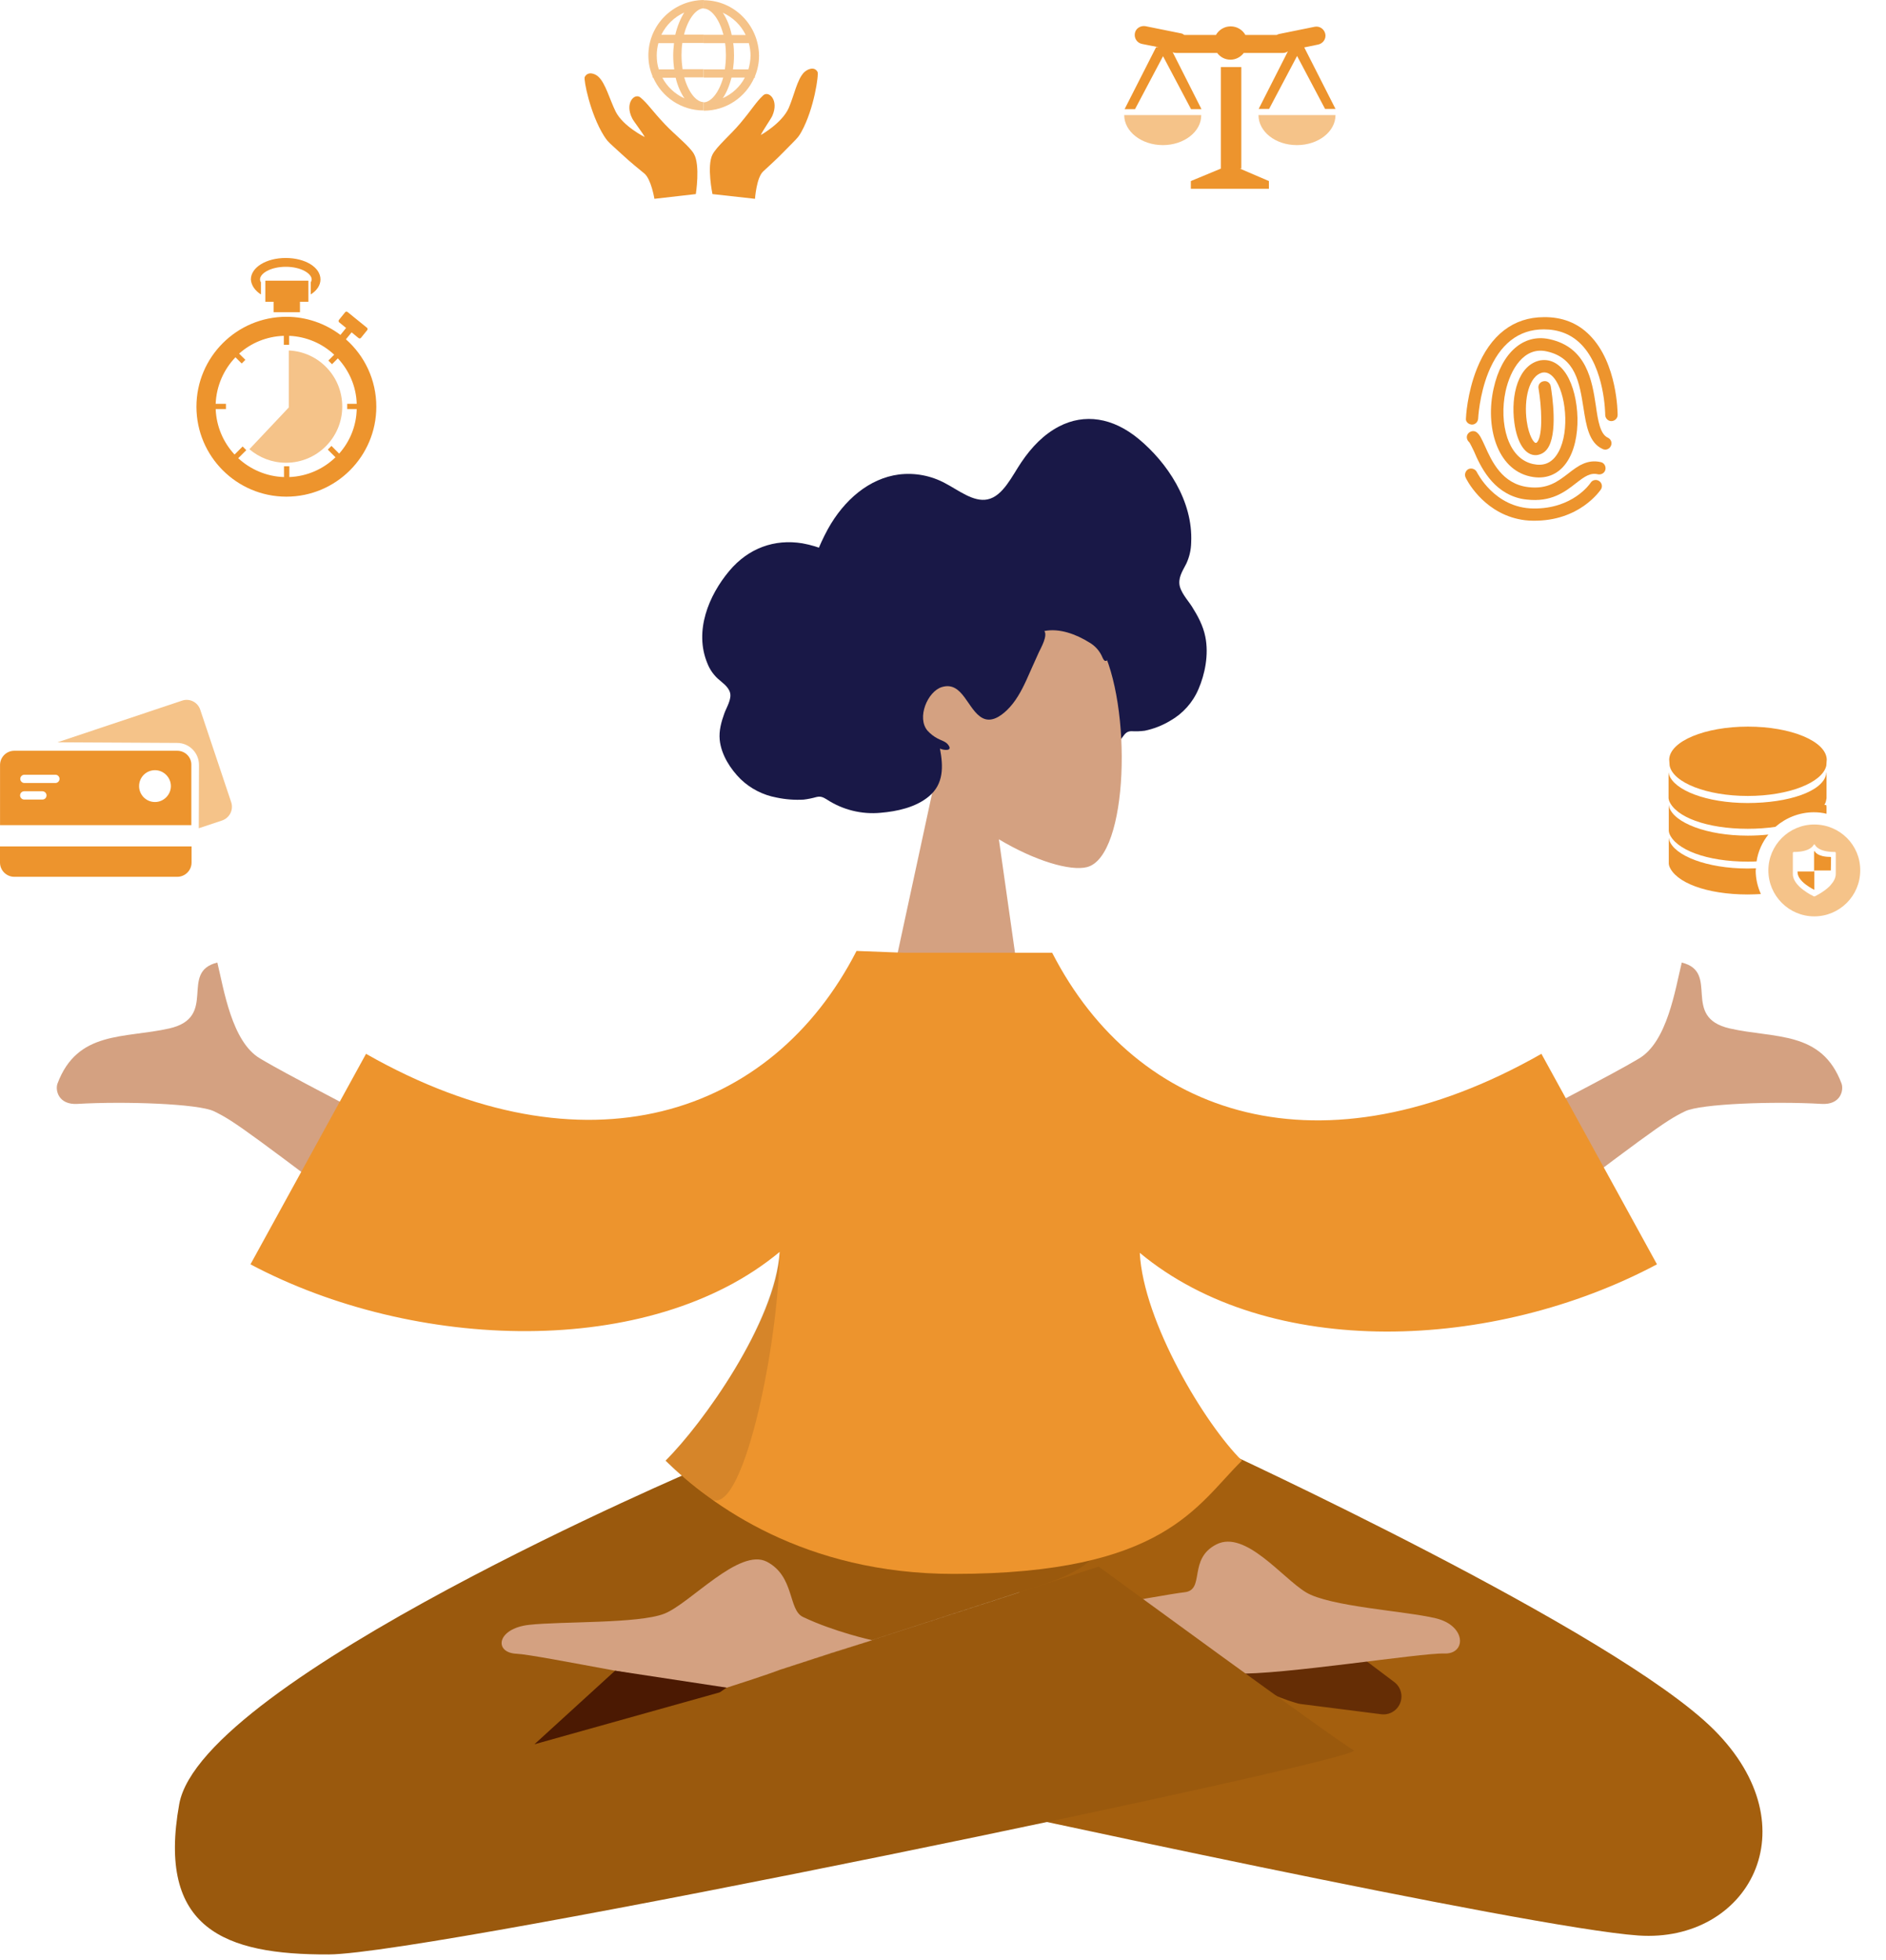
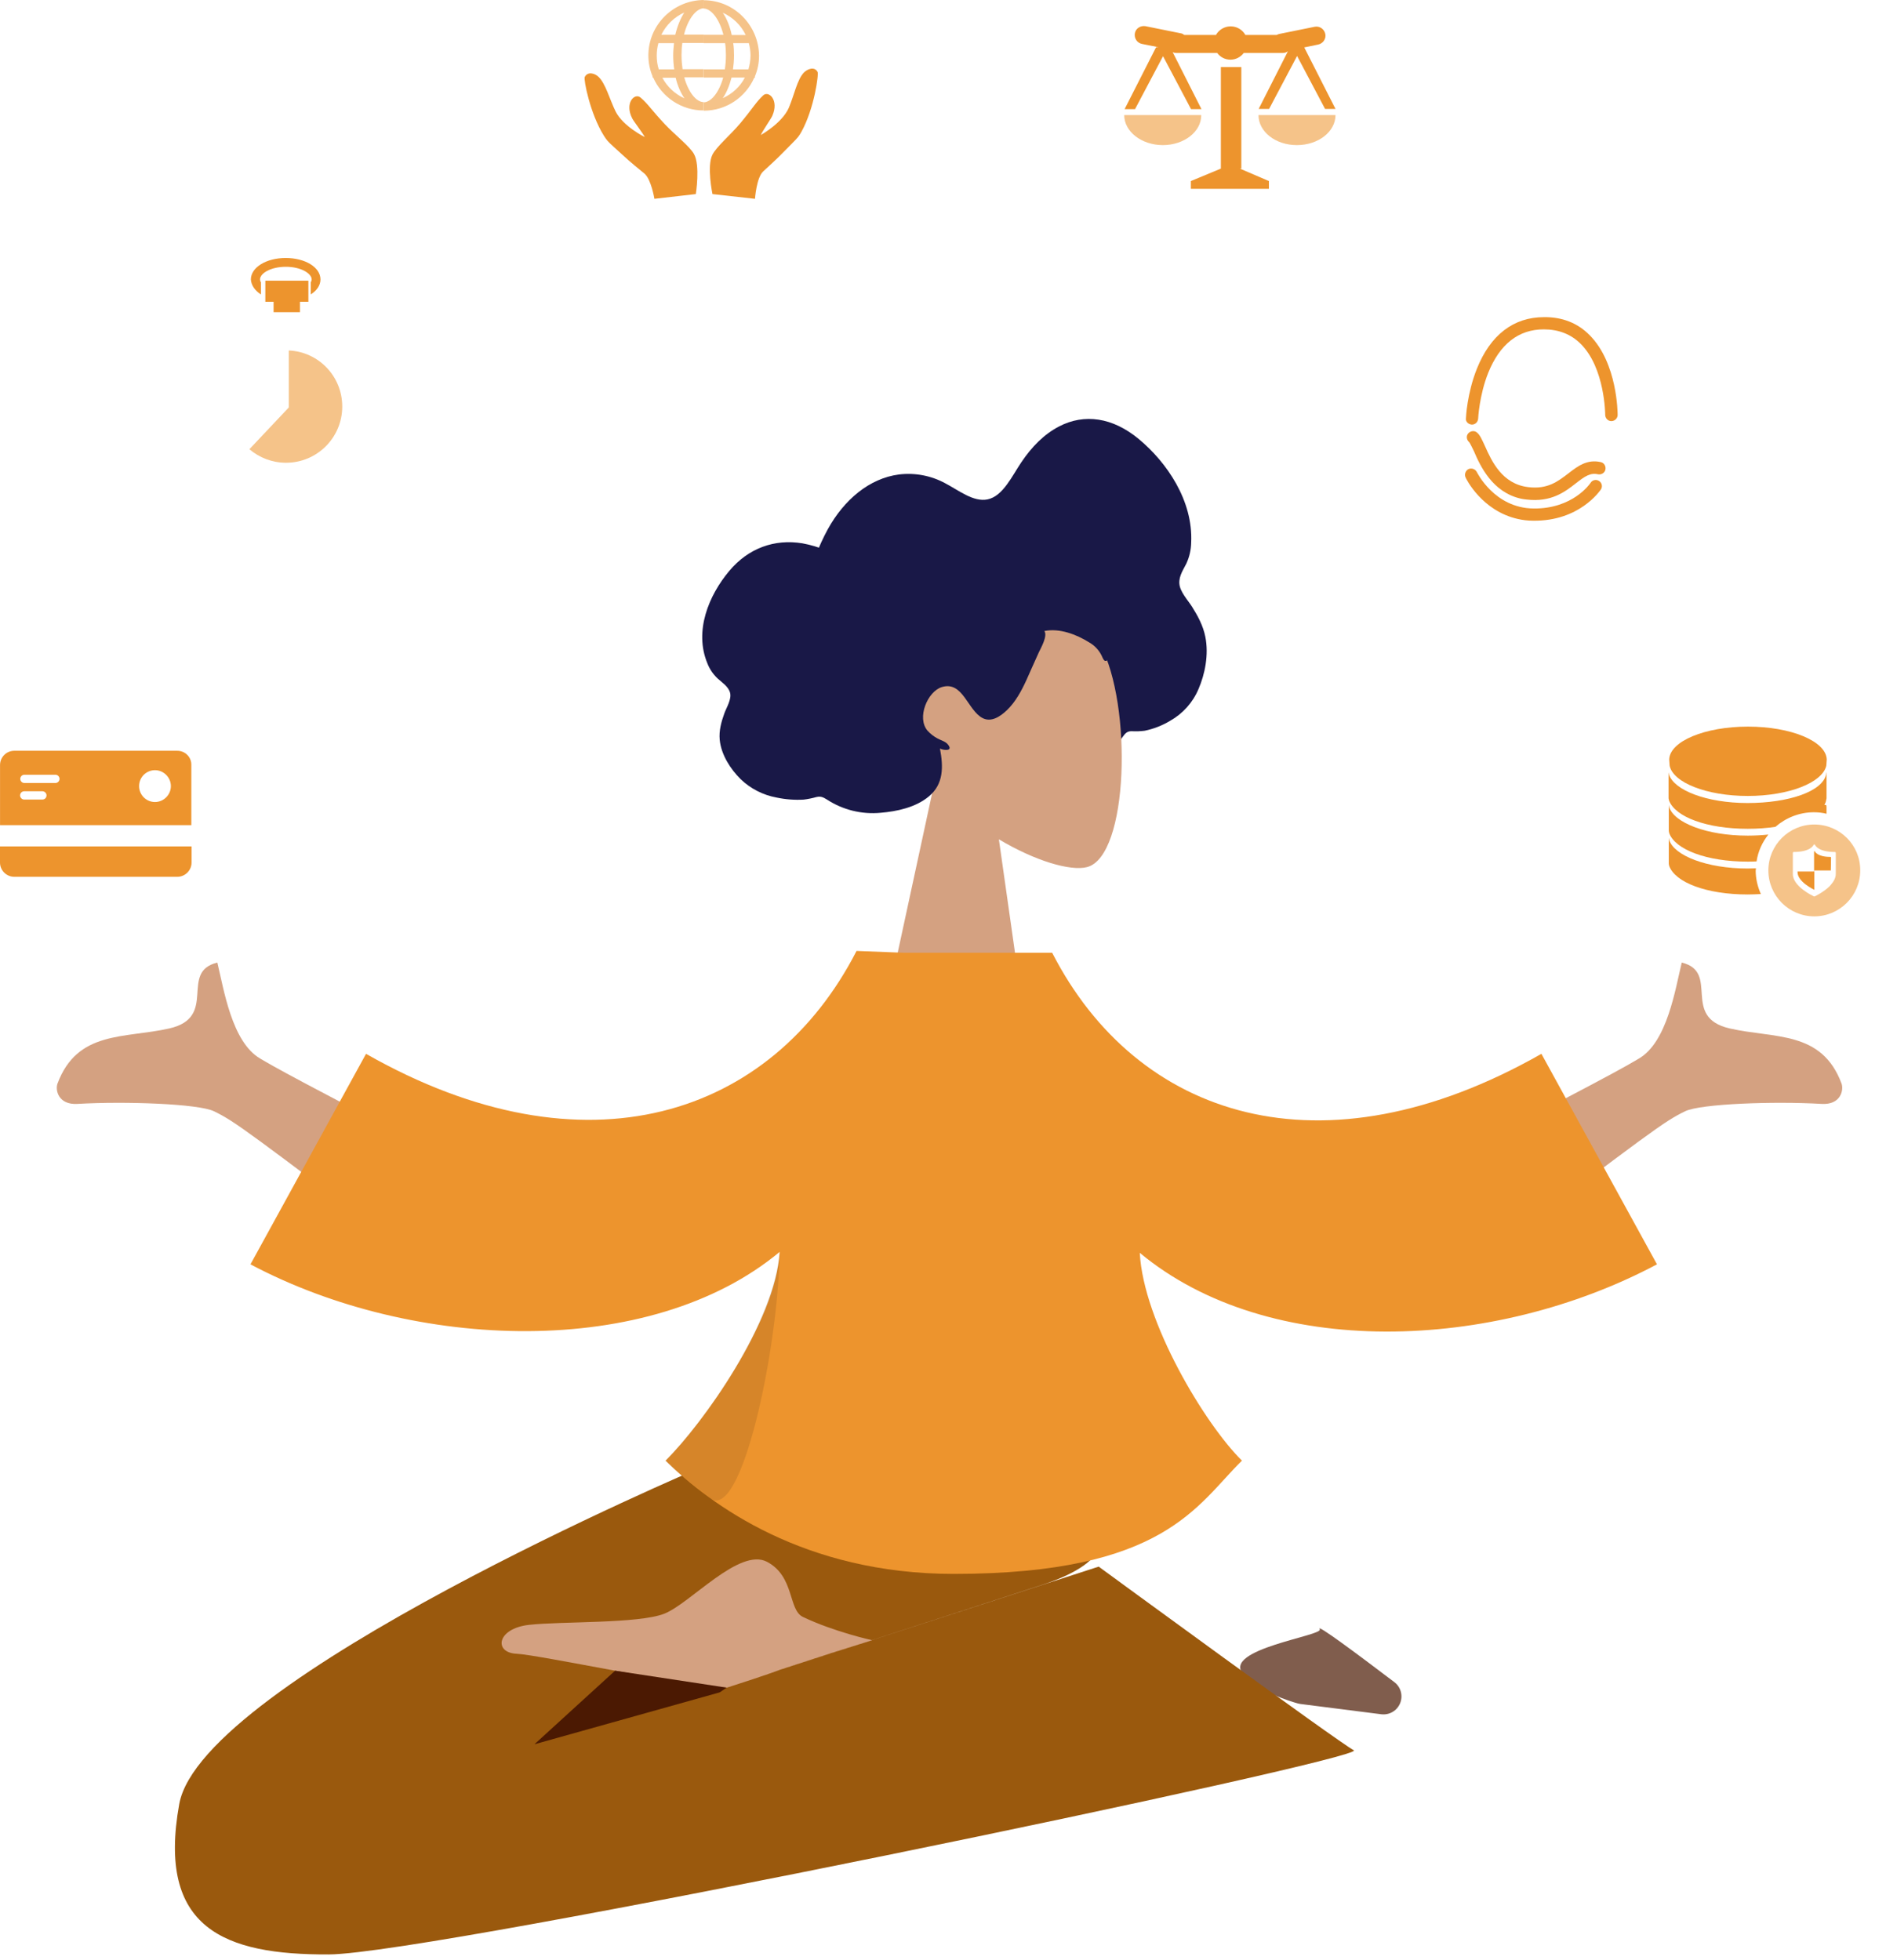
<svg xmlns="http://www.w3.org/2000/svg" fill="none" height="100%" overflow="visible" preserveAspectRatio="none" style="display: block;" viewBox="0 0 51 53" width="100%">
  <g id="The Protector">
    <path clip-rule="evenodd" d="M21.744 17.399C21.717 17.148 21.707 16.894 21.715 16.641C21.719 16.346 21.758 16.052 21.831 15.767C21.95 15.259 22.136 14.769 22.385 14.31C22.824 13.516 23.506 12.934 24.31 12.83C24.74 12.778 25.174 12.86 25.555 13.065C25.924 13.257 26.319 13.582 26.704 13.504C27.123 13.418 27.37 12.864 27.62 12.497C27.901 12.081 28.231 11.743 28.639 11.531C29.321 11.177 30.088 11.284 30.797 11.874C31.552 12.502 32.265 13.538 32.211 14.669C32.208 14.864 32.164 15.056 32.083 15.234C32.009 15.388 31.878 15.567 31.891 15.777C31.904 15.999 32.122 16.229 32.231 16.401C32.387 16.649 32.532 16.913 32.593 17.215C32.693 17.708 32.579 18.239 32.41 18.63C32.257 18.994 31.986 19.297 31.642 19.491C31.43 19.618 31.199 19.709 30.957 19.759C30.838 19.775 30.718 19.779 30.599 19.772C30.48 19.772 30.429 19.827 30.357 19.928C30.021 20.398 29.592 20.666 29.076 20.76C28.641 20.837 28.116 20.85 27.669 20.591C27.171 20.303 27.022 19.754 26.945 19.142C26.866 19.228 26.612 19.34 26.703 19.062C26.74 18.952 26.847 18.881 26.912 18.806C26.994 18.711 27.059 18.603 27.104 18.486C27.279 17.986 26.74 17.224 26.331 17.189C25.724 17.139 25.874 18.129 25.553 18.488C25.369 18.695 25.078 18.568 24.853 18.417C24.552 18.216 24.297 17.909 24.062 17.585C23.87 17.322 23.678 17.052 23.486 16.791C23.395 16.668 23.102 16.332 23.15 16.151C22.73 16.166 22.35 16.492 22.087 16.855C21.972 17.002 21.903 17.18 21.887 17.366C21.883 17.412 21.883 17.544 21.841 17.562C21.758 17.591 21.752 17.457 21.744 17.399Z" fill="#191847" fill-rule="evenodd" id="pelo 2" />
    <path clip-rule="evenodd" d="M29.753 17.436C30.626 19.053 30.521 23.157 29.394 23.447C28.946 23.562 27.986 23.279 27.011 22.695L27.623 27.002H24.007L25.253 21.233C24.559 20.423 24.09 19.43 24.165 18.318C24.394 15.112 28.881 15.818 29.753 17.436Z" fill="#D4A181" fill-rule="evenodd" id="cara" />
    <path clip-rule="evenodd" d="M29.935 17.73C29.891 17.526 29.831 17.327 29.755 17.133C29.667 16.899 29.549 16.679 29.402 16.477C29.14 16.098 28.826 15.757 28.47 15.465C27.83 14.943 27.016 14.642 26.215 14.74C25.803 14.789 25.412 14.948 25.083 15.2C24.781 15.432 24.49 15.776 24.099 15.798C23.674 15.825 23.284 15.45 22.943 15.218C22.572 14.953 22.147 14.774 21.699 14.692C20.946 14.568 20.238 14.82 19.719 15.44C19.167 16.098 18.765 17.062 19.128 17.936C19.189 18.093 19.284 18.233 19.407 18.348C19.521 18.452 19.695 18.562 19.741 18.728C19.791 18.904 19.644 19.132 19.587 19.291C19.505 19.519 19.438 19.758 19.462 20.005C19.502 20.412 19.757 20.801 20.027 21.068C20.295 21.326 20.633 21.499 20.999 21.566C21.24 21.617 21.486 21.636 21.732 21.622C21.849 21.608 21.965 21.584 22.079 21.552C22.193 21.526 22.257 21.556 22.355 21.616C22.786 21.899 23.3 22.027 23.814 21.978C24.254 21.941 24.762 21.834 25.121 21.533C25.519 21.198 25.511 20.736 25.418 20.242C25.517 20.291 25.792 20.322 25.628 20.125C25.564 20.048 25.439 20.016 25.356 19.971C25.254 19.917 25.162 19.846 25.084 19.761C24.78 19.411 25.084 18.696 25.468 18.579C26.038 18.404 26.165 19.21 26.572 19.418C26.806 19.538 27.05 19.374 27.226 19.206C27.46 18.982 27.62 18.686 27.758 18.384C27.872 18.135 27.978 17.883 28.093 17.636C28.148 17.52 28.335 17.194 28.241 17.063C28.649 16.981 29.103 17.151 29.457 17.373C29.601 17.456 29.717 17.58 29.79 17.729C29.807 17.764 29.843 17.867 29.888 17.871C29.974 17.882 29.943 17.777 29.935 17.73Z" fill="#191847" fill-rule="evenodd" id="pelo 2_2" />
    <path clip-rule="evenodd" d="M39.879 34.202L37.389 32.258C43.604 29.068 43.975 28.824 44.318 28.624C45.086 28.176 45.301 26.748 45.477 26.028C46.524 26.284 45.443 27.506 46.776 27.81C47.992 28.087 49.26 27.861 49.798 29.3C49.862 29.477 49.775 29.881 49.26 29.85C47.976 29.775 45.988 29.845 45.568 30.049C44.995 30.328 44.705 30.55 39.879 34.202Z" fill="#D4A181" fill-rule="evenodd" id="mano" />
    <path clip-rule="evenodd" d="M5.786 30.049C5.366 29.845 3.378 29.775 2.094 29.85C1.578 29.881 1.489 29.477 1.555 29.3C2.094 27.861 3.36 28.084 4.577 27.81C5.911 27.506 4.83 26.282 5.877 26.028C6.053 26.748 6.266 28.175 7.036 28.624C7.379 28.824 7.75 29.068 13.964 32.258L11.477 34.202C6.648 30.55 6.359 30.328 5.786 30.049Z" fill="#D4A181" fill-rule="evenodd" id="mano_2" />
-     <path d="M32.957 39.176C32.957 39.176 43.674 44.108 46.343 46.769C49.013 49.431 47.26 52.539 44.307 52.337C41.354 52.136 26.07 48.782 26.07 48.782L34.055 46.274L27.494 43.686C27.494 43.686 27.767 40.833 28.149 40.94C28.53 41.047 32.957 39.176 32.957 39.176Z" fill="#A45F0E" id="pierna" />
    <path d="M35.165 46.076L37.35 46.354C37.456 46.367 37.564 46.346 37.656 46.292C37.748 46.238 37.821 46.155 37.861 46.056C37.901 45.957 37.908 45.848 37.88 45.745C37.852 45.641 37.791 45.55 37.706 45.486C36.706 44.727 35.569 43.88 35.687 44.055C35.805 44.23 33.035 44.592 33.617 45.271C34.026 45.75 34.916 46.012 35.099 46.063C35.121 46.069 35.143 46.073 35.165 46.076Z" fill="#4B1902" id="sombra" opacity="0.7" />
-     <path clip-rule="evenodd" d="M29.186 46.608C29.186 46.608 32.206 45.204 33.413 45.253C34.621 45.301 38.448 44.688 39.052 44.712C39.656 44.736 39.657 43.959 38.825 43.759C37.993 43.559 35.953 43.446 35.312 43.055C34.67 42.664 33.676 41.367 32.896 41.76C32.117 42.153 32.597 42.995 32.032 43.055C31.468 43.115 27.008 43.95 27.008 43.95L28.032 47.022L29.186 46.608Z" fill="#D4A181" fill-rule="evenodd" id="pie" />
    <path clip-rule="evenodd" d="M18.908 39.699C18.908 39.699 5.455 45.414 4.847 48.782C4.239 52.148 6.063 52.862 8.893 52.849C11.724 52.835 37.034 47.555 36.608 47.328C36.182 47.101 29.71 42.362 29.71 42.362L18.908 45.864L22.727 44.625L24.416 44.077L27.441 43.095L28.183 42.854C29.794 42.338 30.665 41.363 28.005 40.955C22.548 40.118 18.908 39.699 18.908 39.699Z" fill="#9A590D" fill-rule="evenodd" id="pierna_2" />
    <path clip-rule="evenodd" d="M21.088 45.152C21.088 45.152 20.768 45.28 19.655 45.635C18.418 45.577 14.584 44.748 13.966 44.718C13.347 44.689 13.431 44.036 14.303 43.937C15.175 43.838 17.266 43.909 17.964 43.635C18.663 43.361 19.992 41.838 20.741 42.232C21.489 42.626 21.312 43.532 21.711 43.722C22.56 44.128 23.584 44.352 23.584 44.352L22.464 44.704L21.088 45.152Z" fill="#D4A181" fill-rule="evenodd" id="pie_2" />
    <g id="sombra_2">
</g>
    <path clip-rule="evenodd" d="M44.807 34.188L41.682 28.496C35.743 31.875 30.745 30.233 28.452 25.763H24.448L23.162 25.714C20.871 30.184 15.837 31.875 9.898 28.496L6.773 34.188C11.194 36.539 17.58 36.766 21.083 33.852C20.985 35.73 18.987 38.524 17.997 39.496C19.218 40.694 21.746 42.559 25.79 42.559C31.498 42.559 32.363 40.694 33.584 39.496C32.593 38.522 30.92 35.753 30.821 33.877C34.324 36.789 40.387 36.539 44.807 34.188Z" fill="#ED942D" fill-rule="evenodd" id="player" />
    <path d="M19.453 45.765L14.452 47.166L16.633 45.176L19.648 45.634L19.479 45.752C19.471 45.758 19.462 45.762 19.453 45.765V45.765Z" fill="#4B1902" id="sombra_3" />
    <path clip-rule="evenodd" d="M19.201 40.51C20.047 41.166 21.043 36.507 21.083 33.853C20.926 35.638 19.322 38.12 17.997 39.498C18.205 39.721 18.605 40.049 19.201 40.51Z" fill="black" fill-opacity="0.1" fill-rule="evenodd" id="sombra playera" />
    <g id="Group">
      <path d="M7.735 12.513C8.572 12.513 9.255 11.835 9.255 10.993C9.255 10.176 8.616 9.512 7.809 9.477V11.018L6.744 12.147C7.011 12.375 7.358 12.513 7.735 12.513Z" fill="#F5C389" id="Vector" />
      <g id="Group_2">
-         <path d="M9.354 9.175L9.508 8.987L9.696 9.141C9.716 9.156 9.745 9.156 9.76 9.136L9.929 8.928C9.944 8.908 9.944 8.878 9.924 8.863L9.399 8.437C9.379 8.423 9.349 8.423 9.334 8.442L9.166 8.65C9.151 8.67 9.151 8.7 9.171 8.715L9.359 8.868L9.206 9.057C8.799 8.749 8.289 8.566 7.744 8.566C6.402 8.566 5.312 9.656 5.312 10.998C5.312 12.34 6.402 13.43 7.744 13.43C9.087 13.43 10.176 12.34 10.176 10.998C10.176 10.27 9.859 9.621 9.354 9.175ZM9.171 12.266L8.963 12.058L8.864 12.157L9.072 12.365C8.745 12.682 8.309 12.88 7.824 12.9V12.608H7.68V12.9C7.204 12.885 6.769 12.692 6.442 12.39L6.66 12.172L6.561 12.073L6.343 12.291C6.04 11.964 5.852 11.538 5.832 11.062H6.11V10.919H5.832C5.852 10.433 6.05 9.993 6.367 9.661L6.536 9.829L6.635 9.73L6.466 9.562C6.788 9.274 7.209 9.096 7.675 9.081V9.324H7.819V9.081C8.289 9.101 8.715 9.289 9.037 9.591L8.879 9.75L8.978 9.849L9.136 9.69C9.438 10.017 9.632 10.443 9.646 10.919H9.389V11.062H9.646C9.636 11.523 9.458 11.944 9.171 12.266Z" fill="#ED942D" id="Vector_2" />
        <path d="M8.111 8.442V8.16H8.339V7.59H7.175V8.16H7.398V8.442H8.111Z" fill="#ED942D" id="Vector_3" />
        <path d="M7.056 7.962V7.635C7.041 7.61 7.031 7.58 7.031 7.556C7.031 7.392 7.319 7.214 7.73 7.214C8.141 7.214 8.428 7.397 8.428 7.556C8.428 7.58 8.418 7.61 8.403 7.635V7.962C8.567 7.858 8.666 7.714 8.666 7.556C8.666 7.229 8.255 6.976 7.725 6.976C7.195 6.976 6.784 7.234 6.784 7.556C6.794 7.714 6.893 7.858 7.056 7.962Z" fill="#ED942D" id="Vector_4" />
      </g>
    </g>
    <g id="Group_3">
      <path d="M49.078 23.026C49.078 23.02 49.067 23.014 49.061 23.014C49.055 23.014 49.055 23.043 49.055 23.043V23.566H48.608V23.583C48.608 23.844 49.038 24.047 49.055 24.059H49.061V23.537H49.508L49.514 23.188C49.514 23.177 49.508 23.171 49.496 23.171C49.142 23.171 49.078 23.026 49.078 23.026Z" fill="#ED942D" id="XMLID 1334" />
      <path d="M49.073 24.059H49.067C49.067 24.059 49.067 24.059 49.073 24.059Z" fill="#0089B6" id="XMLID 1651" />
      <path d="M49.061 22.295C48.376 22.295 47.819 22.852 47.819 23.537C47.819 24.222 48.376 24.779 49.061 24.779C49.746 24.779 50.303 24.222 50.303 23.537C50.309 22.852 49.752 22.295 49.061 22.295ZM49.642 23.63C49.642 23.74 49.584 23.839 49.508 23.926L49.479 23.96C49.316 24.123 49.084 24.233 49.073 24.239C49.067 24.239 49.067 24.239 49.061 24.239C49.055 24.239 49.055 24.239 49.05 24.239C49.026 24.227 48.481 23.972 48.481 23.636V23.061C48.481 23.049 48.492 23.038 48.504 23.038C48.962 23.038 49.038 22.852 49.038 22.852C49.044 22.84 49.05 22.834 49.061 22.834C49.073 22.834 49.078 22.84 49.084 22.852C49.084 22.852 49.16 23.038 49.618 23.038C49.63 23.038 49.642 23.049 49.642 23.061V23.63V23.63Z" fill="#F5C389" id="XMLID 1654" />
      <path d="M47.262 21.523C48.37 21.523 49.282 21.163 49.386 20.704L49.398 20.536C49.38 20.043 48.434 19.648 47.267 19.648C46.101 19.648 45.155 20.043 45.137 20.536L45.149 20.704C45.242 21.163 46.153 21.523 47.262 21.523Z" fill="#ED942D" id="XMLID 1662" />
      <path d="M47.262 22.411C47.523 22.411 47.778 22.393 48.01 22.358C48.289 22.115 48.655 21.964 49.049 21.964C49.166 21.964 49.282 21.976 49.392 22.005V21.976V21.807C49.392 21.79 49.392 21.778 49.386 21.767L49.38 21.825V21.767H49.334C49.357 21.726 49.374 21.685 49.38 21.645L49.392 21.587V21.093V20.925C49.392 20.907 49.392 20.896 49.386 20.884L49.38 20.942C49.282 21.401 48.37 21.714 47.256 21.714C46.147 21.714 45.265 21.366 45.132 20.942L45.126 20.884C45.126 20.896 45.12 20.913 45.12 20.925V21.093V21.587L45.132 21.645C45.3 22.091 46.153 22.411 47.262 22.411Z" fill="#ED942D" id="XMLID 1663" />
      <path d="M47.482 23.479C47.413 23.479 47.337 23.485 47.262 23.485C46.153 23.485 45.271 23.136 45.137 22.713L45.132 22.655C45.132 22.666 45.126 22.684 45.126 22.695V22.864V23.357L45.137 23.415C45.3 23.862 46.147 24.187 47.262 24.187C47.384 24.187 47.5 24.181 47.616 24.175C47.529 23.978 47.476 23.763 47.476 23.537C47.482 23.514 47.482 23.496 47.482 23.479Z" fill="#ED942D" id="XMLID 1667" />
      <path d="M47.262 23.299C47.343 23.299 47.418 23.299 47.5 23.293C47.54 23.02 47.656 22.771 47.819 22.567C47.639 22.585 47.453 22.596 47.262 22.596C46.153 22.596 45.271 22.248 45.137 21.825L45.132 21.767C45.132 21.778 45.126 21.796 45.126 21.807V21.975V22.469L45.137 22.527C45.3 22.974 46.153 23.299 47.262 23.299Z" fill="#ED942D" id="XMLID 1668" />
    </g>
    <g id="Group_4">
      <g id="Works 5">
        <path d="M21.74 1.96C21.554 2.152 21.475 2.58 21.329 2.918C21.148 3.33 20.574 3.651 20.574 3.651C20.613 3.55 20.85 3.212 20.884 3.133C21.075 2.704 20.782 2.439 20.636 2.58C20.438 2.766 20.365 2.918 20.016 3.336C19.751 3.651 19.379 3.961 19.266 4.181C19.108 4.491 19.266 5.248 19.266 5.248L20.416 5.376C20.416 5.376 20.455 4.806 20.636 4.637C21.047 4.26 21.058 4.243 21.425 3.871C21.582 3.713 21.611 3.674 21.673 3.561C22.016 2.941 22.146 2.005 22.107 1.943C22.022 1.791 21.836 1.865 21.74 1.96Z" fill="#ED942D" id="XMLID 911" />
        <path d="M16.184 2.077C16.376 2.258 16.483 2.68 16.646 3.013C16.849 3.418 17.435 3.706 17.435 3.706C17.39 3.61 17.137 3.283 17.097 3.204C16.883 2.787 17.159 2.506 17.317 2.635C17.526 2.81 17.605 2.962 17.977 3.357C18.258 3.655 18.642 3.948 18.765 4.162C18.94 4.467 18.816 5.248 18.816 5.248L17.696 5.376C17.696 5.376 17.61 4.844 17.424 4.692C16.99 4.337 16.979 4.32 16.596 3.971C16.432 3.824 16.404 3.785 16.331 3.672C15.953 3.069 15.778 2.145 15.812 2.083C15.891 1.925 16.083 1.981 16.184 2.077Z" fill="#ED942D" id="XMLID 861" />
      </g>
      <g id="Group_5">
        <path d="M19.026 0.006V0.231C19.229 0.231 19.455 0.513 19.562 0.941H19.026V1.167H19.607C19.624 1.274 19.63 1.386 19.63 1.499C19.63 1.634 19.618 1.758 19.601 1.877H19.032V2.097H19.556C19.444 2.502 19.229 2.762 19.032 2.767V2.993C19.641 2.993 20.165 2.626 20.396 2.102H20.413V2.068C20.486 1.894 20.526 1.702 20.526 1.505C20.514 0.676 19.849 0.006 19.026 0.006ZM19.545 0.344C19.816 0.468 20.035 0.676 20.165 0.947H19.787C19.737 0.705 19.652 0.502 19.545 0.344ZM19.545 2.654C19.646 2.508 19.725 2.316 19.782 2.097H20.142C20.013 2.345 19.799 2.542 19.545 2.654ZM20.238 1.877H19.821C19.838 1.753 19.849 1.629 19.849 1.499C19.849 1.386 19.844 1.274 19.827 1.167H20.25C20.278 1.274 20.295 1.386 20.295 1.499C20.295 1.629 20.272 1.758 20.238 1.877Z" fill="#F5C389" id="Vector_5" />
        <path d="M17.533 1.499C17.533 1.702 17.573 1.888 17.646 2.063V2.096H17.663C17.894 2.621 18.418 2.987 19.027 2.987V2.761C18.829 2.761 18.615 2.497 18.503 2.091H19.027V1.871H18.457C18.441 1.753 18.429 1.623 18.429 1.493C18.429 1.375 18.435 1.262 18.452 1.161H19.032V0.936H18.497C18.604 0.507 18.829 0.225 19.032 0.225V1.70898e-05C18.204 0.006 17.533 0.676 17.533 1.499ZM18.26 0.941H17.883C18.012 0.676 18.232 0.462 18.503 0.338C18.401 0.502 18.317 0.704 18.26 0.941ZM17.911 2.102H18.271C18.322 2.322 18.407 2.508 18.508 2.66C18.249 2.542 18.04 2.344 17.911 2.102ZM17.759 1.499C17.759 1.381 17.775 1.274 17.804 1.167H18.226C18.215 1.274 18.204 1.386 18.204 1.499C18.204 1.629 18.215 1.758 18.232 1.877H17.815C17.775 1.758 17.759 1.629 17.759 1.499Z" fill="#F5C389" id="Vector_6" />
      </g>
    </g>
    <g id="Group_6">
      <g id="XMLID 10514">
        <path d="M0 22.888V23.324C0 23.536 0.174 23.709 0.386 23.709H4.794C5.006 23.709 5.18 23.536 5.18 23.324V22.888H0Z" fill="#ED942D" id="XMLID 10567" />
        <path d="M4.794 20.301H0.386C0.174 20.301 0.001 20.474 0.001 20.687V22.312H5.174V20.687C5.18 20.474 5.007 20.301 4.794 20.301ZM1.146 21.62H0.654C0.593 21.62 0.543 21.569 0.543 21.508C0.543 21.447 0.593 21.396 0.654 21.396H1.146C1.207 21.396 1.258 21.447 1.258 21.508C1.258 21.569 1.213 21.62 1.146 21.62ZM1.498 21.173H0.66C0.598 21.173 0.548 21.122 0.548 21.061C0.548 21 0.598 20.949 0.66 20.949H1.498C1.559 20.949 1.61 21 1.61 21.061C1.61 21.122 1.559 21.173 1.498 21.173ZM4.191 21.687C3.951 21.687 3.761 21.491 3.761 21.257C3.761 21.016 3.956 20.826 4.191 20.826C4.426 20.826 4.621 21.022 4.621 21.257C4.621 21.491 4.426 21.687 4.191 21.687Z" fill="#ED942D" id="XMLID 11643" />
      </g>
      <g id="XMLID 11707">
        <path d="M5.163 22.463L5.174 20.681L5.163 22.463Z" fill="#0089B6" id="XMLID 11708" />
-         <path d="M6.252 21.692L5.414 19.189C5.347 18.988 5.129 18.877 4.928 18.944L1.554 20.072L4.788 20.089C5.118 20.089 5.381 20.357 5.381 20.687L5.375 22.396L6.012 22.184C6.213 22.111 6.319 21.893 6.252 21.692Z" fill="#F5C389" id="XMLID 11715" />
      </g>
    </g>
    <g id="Group_7">
      <path d="M34.031 3.111H36.114C36.114 3.559 35.65 3.924 35.07 3.924C34.489 3.924 34.031 3.559 34.031 3.111Z" fill="#F5C389" id="XMLID 1167" />
      <path d="M31.445 3.924C30.87 3.924 30.4 3.559 30.4 3.111H32.483C32.489 3.559 32.019 3.924 31.445 3.924Z" fill="#F5C389" id="XMLID 1166" />
      <path d="M33.014 1.813H33.567V4.559H33.528L34.313 4.896V5.106H32.202V4.896L33.014 4.559V1.813Z" fill="#ED942D" id="XMLID 1165" />
      <path d="M36.114 2.946H35.832L35.075 1.514L34.318 2.946H34.036L34.827 1.387C34.788 1.415 34.744 1.432 34.688 1.432H33.633C33.55 1.542 33.417 1.614 33.274 1.614C33.124 1.614 32.997 1.542 32.914 1.432H31.809C31.776 1.432 31.738 1.426 31.71 1.409L32.489 2.951H32.207L31.45 1.52L30.693 2.951H30.411L31.262 1.277H31.328L30.881 1.188C30.748 1.161 30.665 1.034 30.688 0.901C30.71 0.768 30.842 0.686 30.975 0.708L31.931 0.901C31.97 0.907 31.997 0.923 32.025 0.945H32.881C32.959 0.807 33.108 0.713 33.279 0.713C33.45 0.713 33.6 0.807 33.677 0.945H34.523C34.545 0.934 34.567 0.923 34.594 0.918L35.55 0.724C35.683 0.697 35.81 0.785 35.838 0.918C35.865 1.05 35.777 1.177 35.644 1.205L35.269 1.282L36.114 2.946Z" fill="#ED942D" id="XMLID 1164" />
    </g>
    <g id="Group_8">
-       <path d="M41.38 12.884C41.781 12.972 42.128 12.842 42.358 12.512C42.794 11.894 42.717 10.703 42.364 10.132C42.181 9.837 41.934 9.702 41.663 9.743H41.657C41.056 9.861 40.849 10.68 40.95 11.428C41.026 11.994 41.256 12.33 41.551 12.306C41.663 12.294 41.763 12.241 41.834 12.147C42.14 11.752 41.969 10.656 41.934 10.444C41.916 10.35 41.834 10.291 41.739 10.309C41.645 10.326 41.586 10.409 41.604 10.503C41.686 10.98 41.727 11.74 41.574 11.947C41.551 11.976 41.539 11.976 41.527 11.976C41.486 11.982 41.344 11.805 41.285 11.387C41.203 10.798 41.344 10.149 41.721 10.073C41.851 10.055 41.975 10.132 42.081 10.303C42.376 10.774 42.441 11.817 42.087 12.312C41.934 12.53 41.727 12.607 41.456 12.548C41.05 12.459 40.855 12.112 40.761 11.841C40.637 11.469 40.62 11.01 40.714 10.574C40.843 9.996 41.209 9.366 41.822 9.501C42.611 9.672 42.712 10.362 42.818 11.022C42.894 11.511 42.965 11.97 43.336 12.141C43.419 12.182 43.519 12.147 43.56 12.059C43.601 11.976 43.566 11.876 43.478 11.835C43.271 11.74 43.212 11.381 43.154 10.969C43.053 10.303 42.912 9.389 41.898 9.171C41.197 9.018 40.602 9.537 40.39 10.503C40.16 11.522 40.472 12.689 41.38 12.884Z" fill="#ED942D" id="XMLID 1122" />
      <path d="M39.765 11.475C39.777 11.475 39.783 11.481 39.795 11.481C39.889 11.487 39.965 11.411 39.971 11.322C39.971 11.316 40.001 10.692 40.242 10.085C40.555 9.307 41.062 8.906 41.745 8.906C42.146 8.906 42.482 9.036 42.747 9.301C43.401 9.955 43.407 11.204 43.407 11.216C43.407 11.31 43.483 11.387 43.572 11.387C43.666 11.387 43.743 11.31 43.743 11.222C43.743 11.163 43.737 9.82 42.988 9.065C42.664 8.735 42.246 8.57 41.751 8.576C40.926 8.576 40.301 9.059 39.936 9.973C39.671 10.639 39.641 11.287 39.641 11.316C39.63 11.387 39.688 11.458 39.765 11.475Z" fill="#ED942D" id="XMLID 1121" />
      <path d="M41.132 13.485C41.179 13.496 41.233 13.502 41.285 13.508C41.946 13.585 42.317 13.302 42.617 13.066C42.859 12.878 43.006 12.777 43.212 12.825C43.301 12.842 43.395 12.789 43.413 12.695C43.43 12.607 43.377 12.512 43.283 12.495C42.912 12.412 42.653 12.613 42.411 12.801C42.134 13.013 41.851 13.237 41.327 13.172C40.62 13.09 40.337 12.471 40.154 12.059C40.072 11.882 40.019 11.758 39.936 11.693C39.865 11.634 39.759 11.652 39.7 11.723C39.641 11.793 39.659 11.899 39.73 11.958C39.753 11.988 39.812 12.106 39.854 12.194C40.025 12.595 40.354 13.314 41.132 13.485Z" fill="#ED942D" id="XMLID 1120" />
      <path d="M41.044 14.033C41.173 14.062 41.309 14.08 41.456 14.08C42.712 14.098 43.265 13.267 43.289 13.237C43.342 13.161 43.319 13.055 43.242 13.007C43.165 12.954 43.059 12.978 43.012 13.055C42.994 13.084 42.529 13.762 41.468 13.75C40.407 13.738 39.942 12.772 39.936 12.766C39.895 12.683 39.795 12.648 39.712 12.683C39.63 12.725 39.594 12.825 39.63 12.907C39.641 12.943 40.072 13.815 41.044 14.033Z" fill="#ED942D" id="XMLID 1119" />
    </g>
  </g>
</svg>